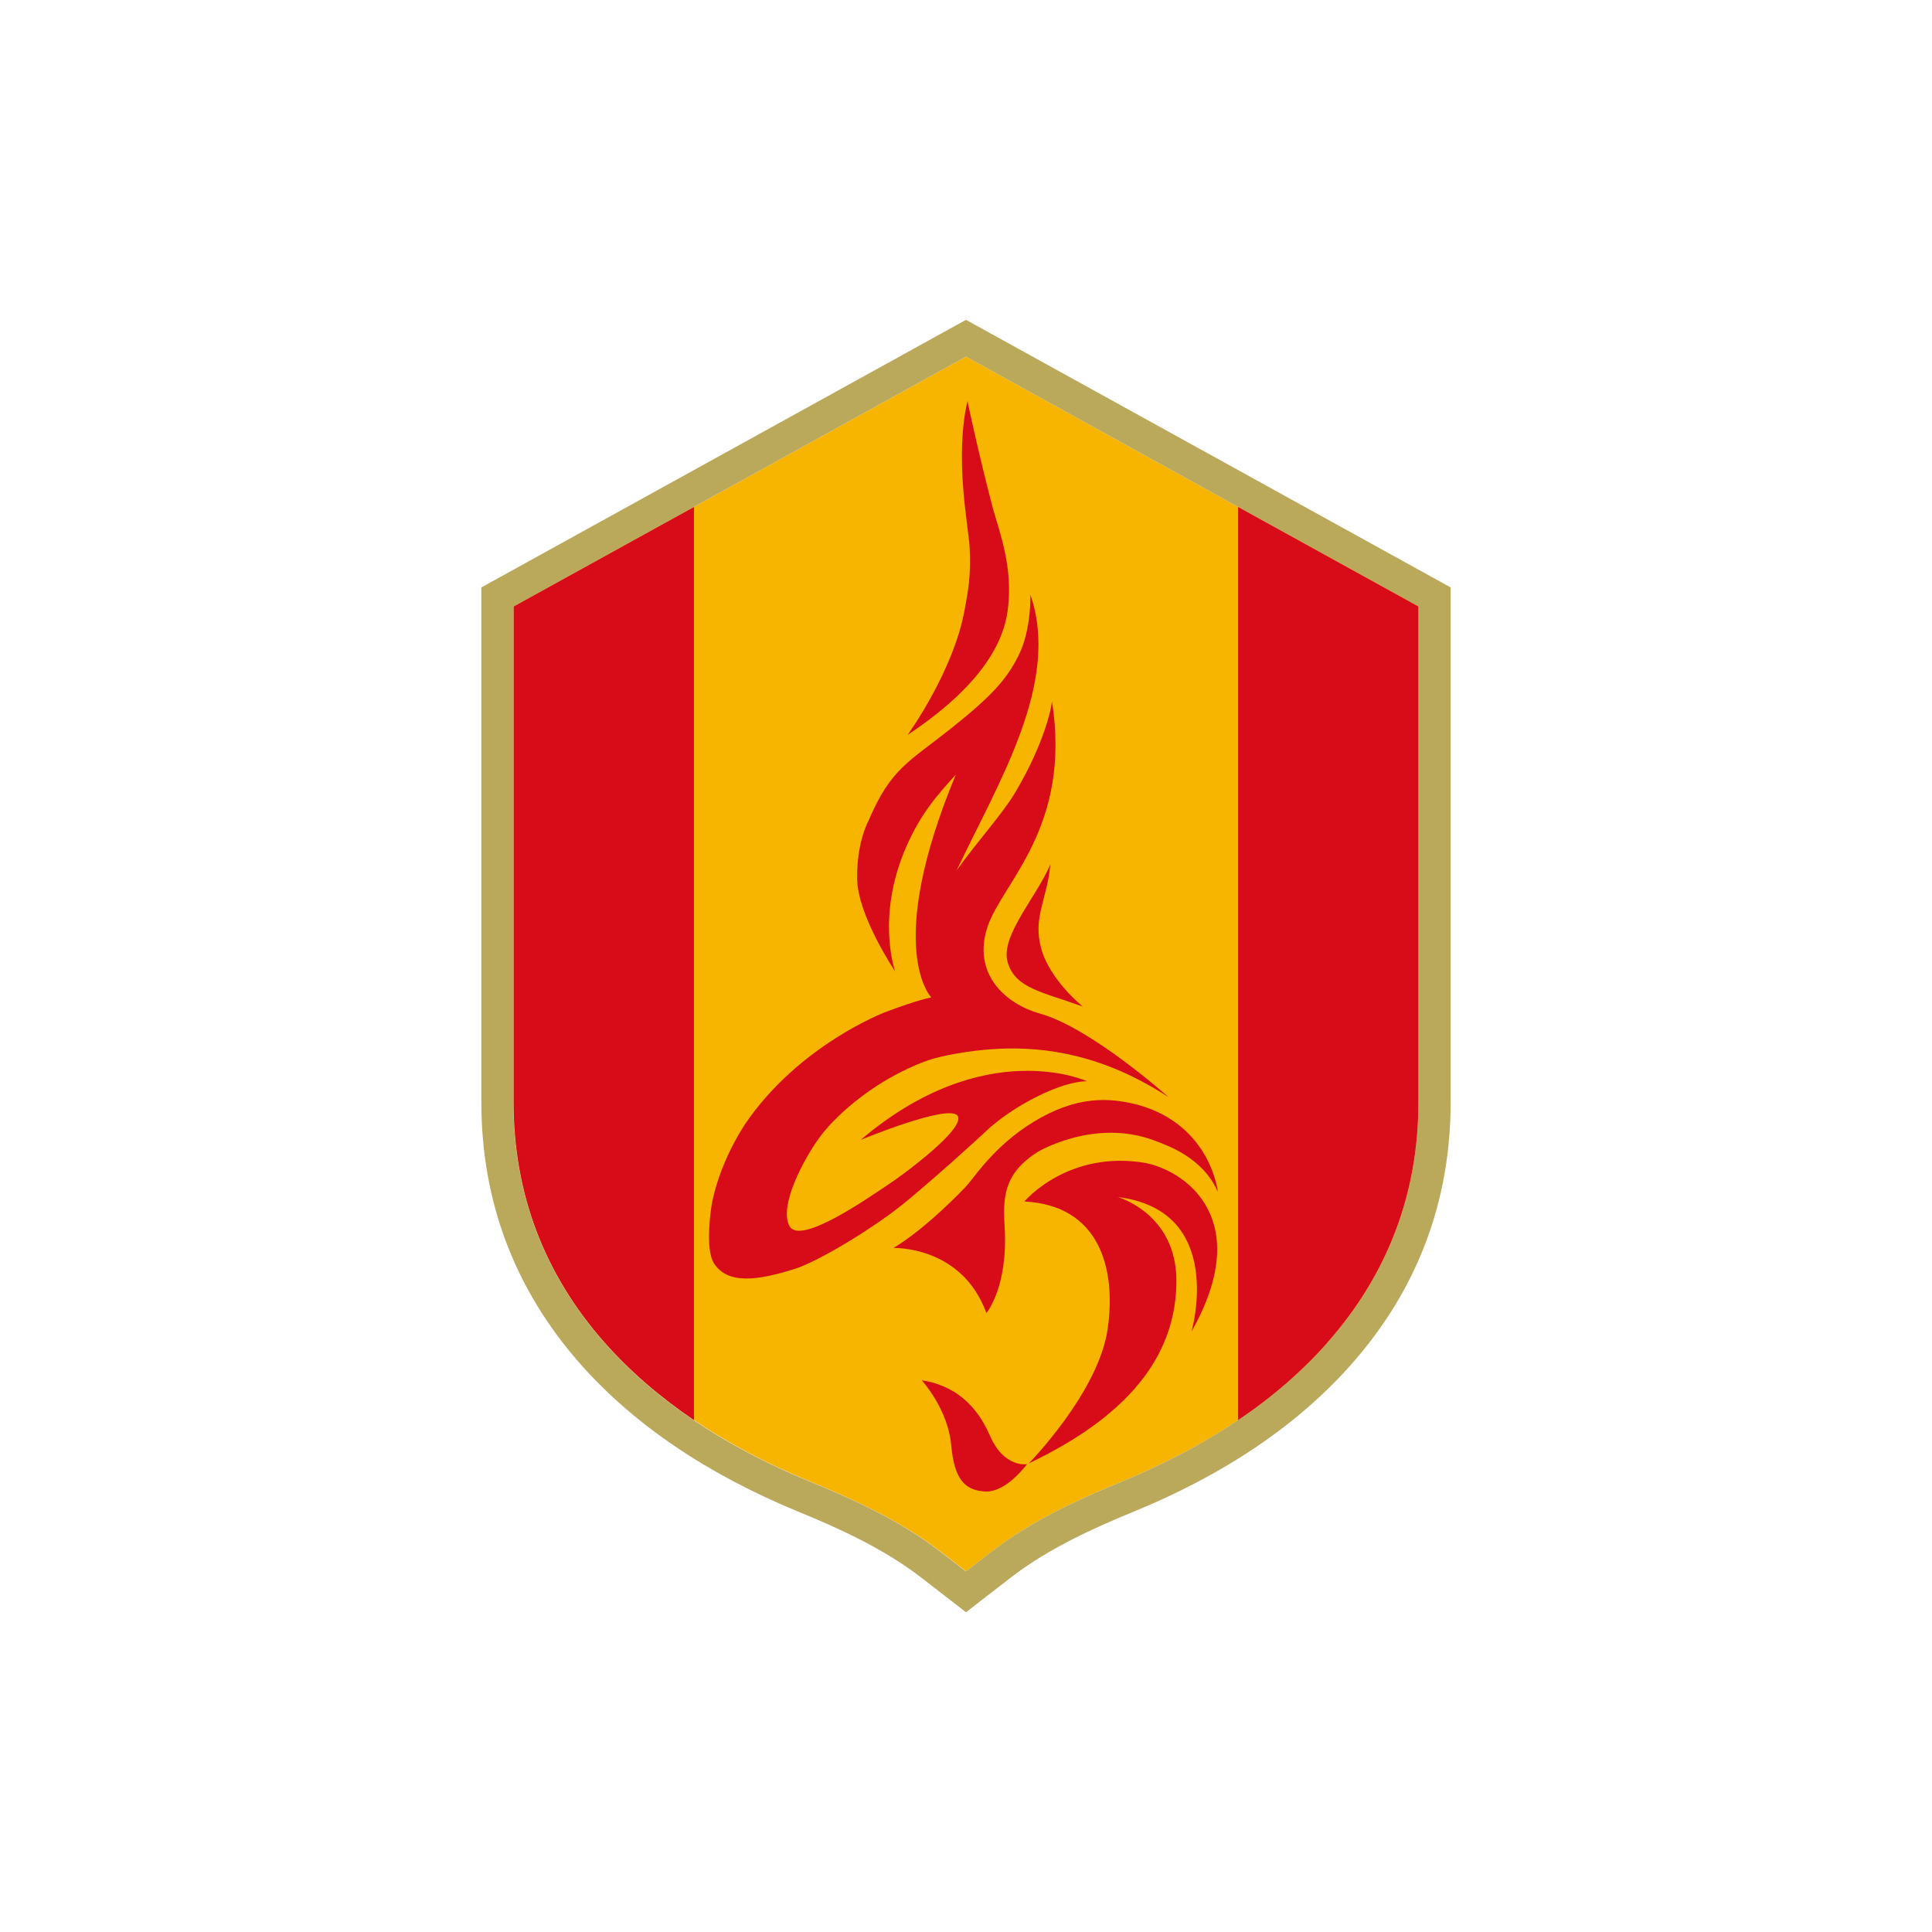
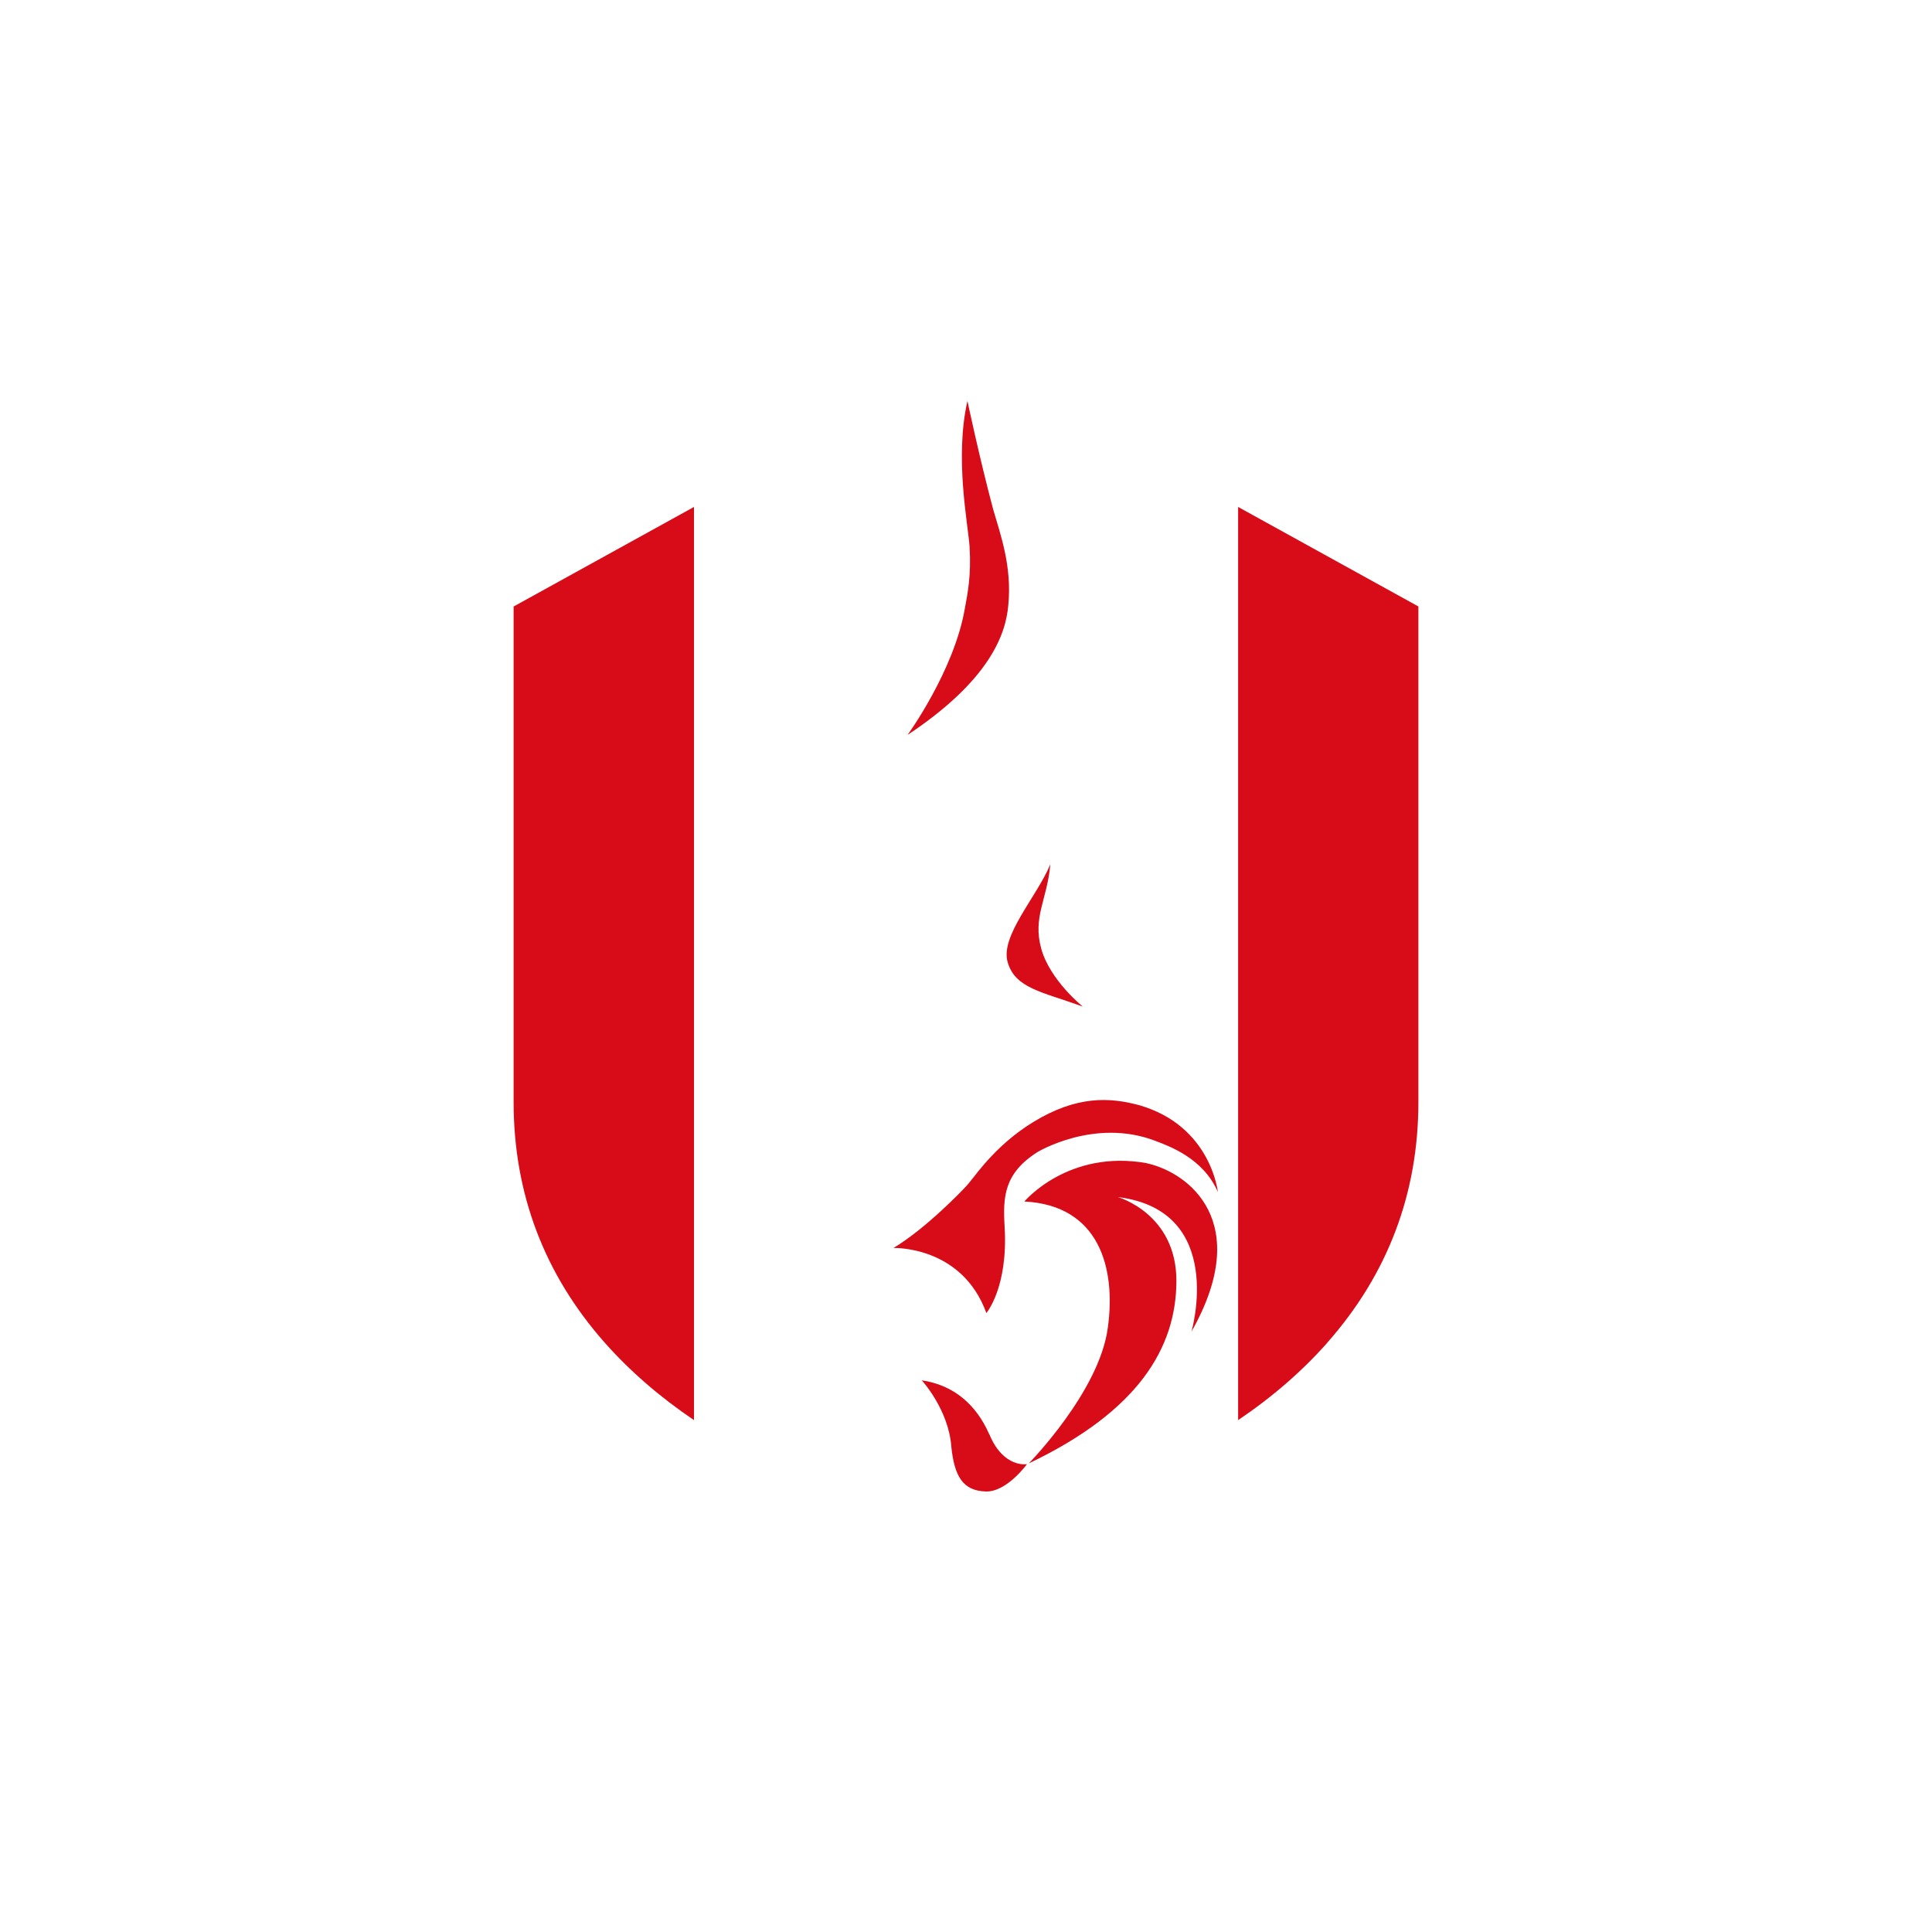
<svg xmlns="http://www.w3.org/2000/svg" id="_レイヤー_2" data-name="レイヤー 2" viewBox="0 0 200 200">
  <defs>
    <style>
      .cls-1 {
        fill: #f8b500;
      }

      .cls-1, .cls-2, .cls-3 {
        stroke-width: 0px;
      }

      .cls-2 {
        fill: #d80c18;
      }

      .cls-3 {
        fill: #baa85b;
      }
    </style>
  </defs>
  <g>
    <g>
-       <path class="cls-1" d="M116.08,153.39c8.96-3.68,16.13-8.52,21.33-14.41,6.25-7.07,9.42-15.45,9.42-24.88v-51.32l-46.83-25.86-46.83,25.86v51.32c0,9.44,3.17,17.81,9.42,24.88,5.2,5.88,12.37,10.73,21.33,14.41,4.29,1.76,9.23,3.99,13.41,7.2.42.32,1.48,1.14,1.48,1.14l1.2.93,1.2-.93s1.06-.82,1.48-1.14c4.18-3.22,9.12-5.45,13.41-7.21Z" />
-       <path class="cls-3" d="M100,36.92l46.83,25.86v51.32c0,9.44-3.17,17.81-9.42,24.88-5.2,5.88-12.37,10.73-21.33,14.41-4.29,1.76-9.23,3.99-13.41,7.21-.42.32-1.48,1.14-1.48,1.14l-1.2.93-1.2-.93s-1.06-.82-1.48-1.14c-4.18-3.22-9.12-5.45-13.41-7.2-8.96-3.67-16.13-8.52-21.33-14.41-6.25-7.07-9.42-15.45-9.42-24.88v-51.32l46.83-25.86M49.83,60.81v53.29c0,10.28,3.45,19.39,10.25,27.1,5.54,6.27,13.13,11.41,22.57,15.29,4.08,1.67,8.77,3.79,12.64,6.76.3.23,2.66,2.06,2.66,2.06l2.05,1.59,2.05-1.59s2.25-1.74,2.66-2.06c3.86-2.97,8.56-5.09,12.64-6.76,9.44-3.87,17.03-9.01,22.57-15.29,6.8-7.7,10.25-16.82,10.25-27.1v-53.29l-50.17-27.7-50.17,27.7Z" />
-     </g>
+       </g>
    <path class="cls-2" d="M137.41,138.98c6.25-7.07,9.42-15.45,9.42-24.88v-51.32l-18.66-10.3v94.53c3.56-2.4,6.65-5.09,9.25-8.03Z" />
    <path class="cls-2" d="M53.17,62.78v51.32c0,9.44,3.17,17.81,9.42,24.88,2.6,2.94,5.69,5.62,9.25,8.03V52.48l-18.66,10.3Z" />
  </g>
  <g>
-     <path class="cls-2" d="M108.5,73.79s0-.02,0-.02c0,0,0,.02,0,.02Z" />
    <path class="cls-2" d="M102.4,148.46c-1.32-3-3.61-5.07-6.98-5.57,0,0,2.78,3.02,3.06,6.87.32,3.07,1.19,4.58,3.61,4.64,2.17.02,4.22-2.83,4.22-2.83,0,0-2.44.44-3.9-3.11Z" />
    <path class="cls-2" d="M108.73,89.47c-1.4,3.37-5.2,7.41-4.42,10.13.78,2.72,3.57,3.07,7.78,4.6,0,0-3.39-2.71-4.3-5.99-.91-3.28.62-5.07.94-8.74Z" />
    <path class="cls-2" d="M102.12,135.91s2.25-2.65,1.88-8.89c-.19-3.1-.08-5.56,3.42-7.77,0,0,5.87-3.54,12.12-1.17,1.44.55,5,1.78,6.53,5.31,0,0-.7-6.86-8.17-8.99-3-.8-6.41-1.02-10.95,1.76-1.9,1.16-3.59,2.65-5.07,4.36-.97,1.12-1.35,1.75-2.09,2.52,0,0-3.86,4.09-7.3,6.15,0,0,7.08-.26,9.62,6.74Z" />
    <path class="cls-2" d="M118.71,120.41c-8.14-1.45-12.67,3.97-12.67,3.97,7.77.39,9.5,6.91,8.64,13.07-.87,6.61-8.18,14.04-8.18,14.04,11.35-5.41,15.25-11.97,15.28-18.85.03-7.01-6.06-8.72-6.06-8.72,11.28,1.39,7.62,13.93,7.62,13.93,6.43-11.35-.27-16.47-4.62-17.43Z" />
    <path class="cls-2" d="M93.95,76.08c8.48-5.64,10.18-10.4,10.43-13.46.39-3.98-.81-7.28-1.57-9.9-1.44-5.41-2.66-11.21-2.66-11.21-1.34,5.85.05,12.68.22,15.07.18,3.04-.2,4.83-.5,6.47-1.13,6.44-5.92,13.03-5.92,13.03Z" />
-     <path class="cls-2" d="M102.69,116.55c2.68-2.29,7.17-4.6,9.83-4.62,0,0-10.56-4.87-23.42,6.07,0,0,9.01-3.73,10.01-2.52.99,1.22-5.47,6.05-7.27,7.22-1.8,1.18-8.98,6.27-10.11,4.23-1.12-2.04,1.42-6.89,3.12-9.2,1.24-1.69,3.77-4.12,7.14-6.07h0c1.24-.71,2.58-1.36,4.02-1.88,1.21-.42,4.18-1.06,7.39-1.21h0s0,0,0,0c4.85-.23,10.91.64,17.58,5.02,0,0-8-7.18-13.34-8.67-3.63-1.02-7.03-4.18-5.4-9.01,1.54-4.58,8.73-10.29,6.65-23.38.04.35-.64,4.19-3.78,9.48-1.35,2.28-3.92,5.05-6.08,8.1,4.34-9.17,10.79-19.46,7.63-28.57,0,0,.13,3.63-1.22,6.32-1.22,2.43-2.68,4.12-7.03,7.58-4.34,3.45-6.19,4.11-8.49,9.49,0,0-1.25,2.22-1.19,6.06.06,3.82,3.94,9.58,3.94,9.58,0,0-2.02-5.59,1.1-12.81,1.57-3.63,3.34-5.53,5.18-7.58-7.52,18.07-2.54,23.07-2.54,23.08h0s-1.22.17-4.8,1.53c0,0-8.95,3.39-14.51,11.62-2.92,4.51-3.45,8.45-3.45,8.45,0,0-.73,4.46.28,5.95,0,0,0,0,0,0,1.41,2.15,4.48,1.82,8.72.42,2.84-1.09,8.17-4.37,11.21-6.89,3.04-2.52,6.62-5.75,8.82-7.8Z" />
  </g>
</svg>